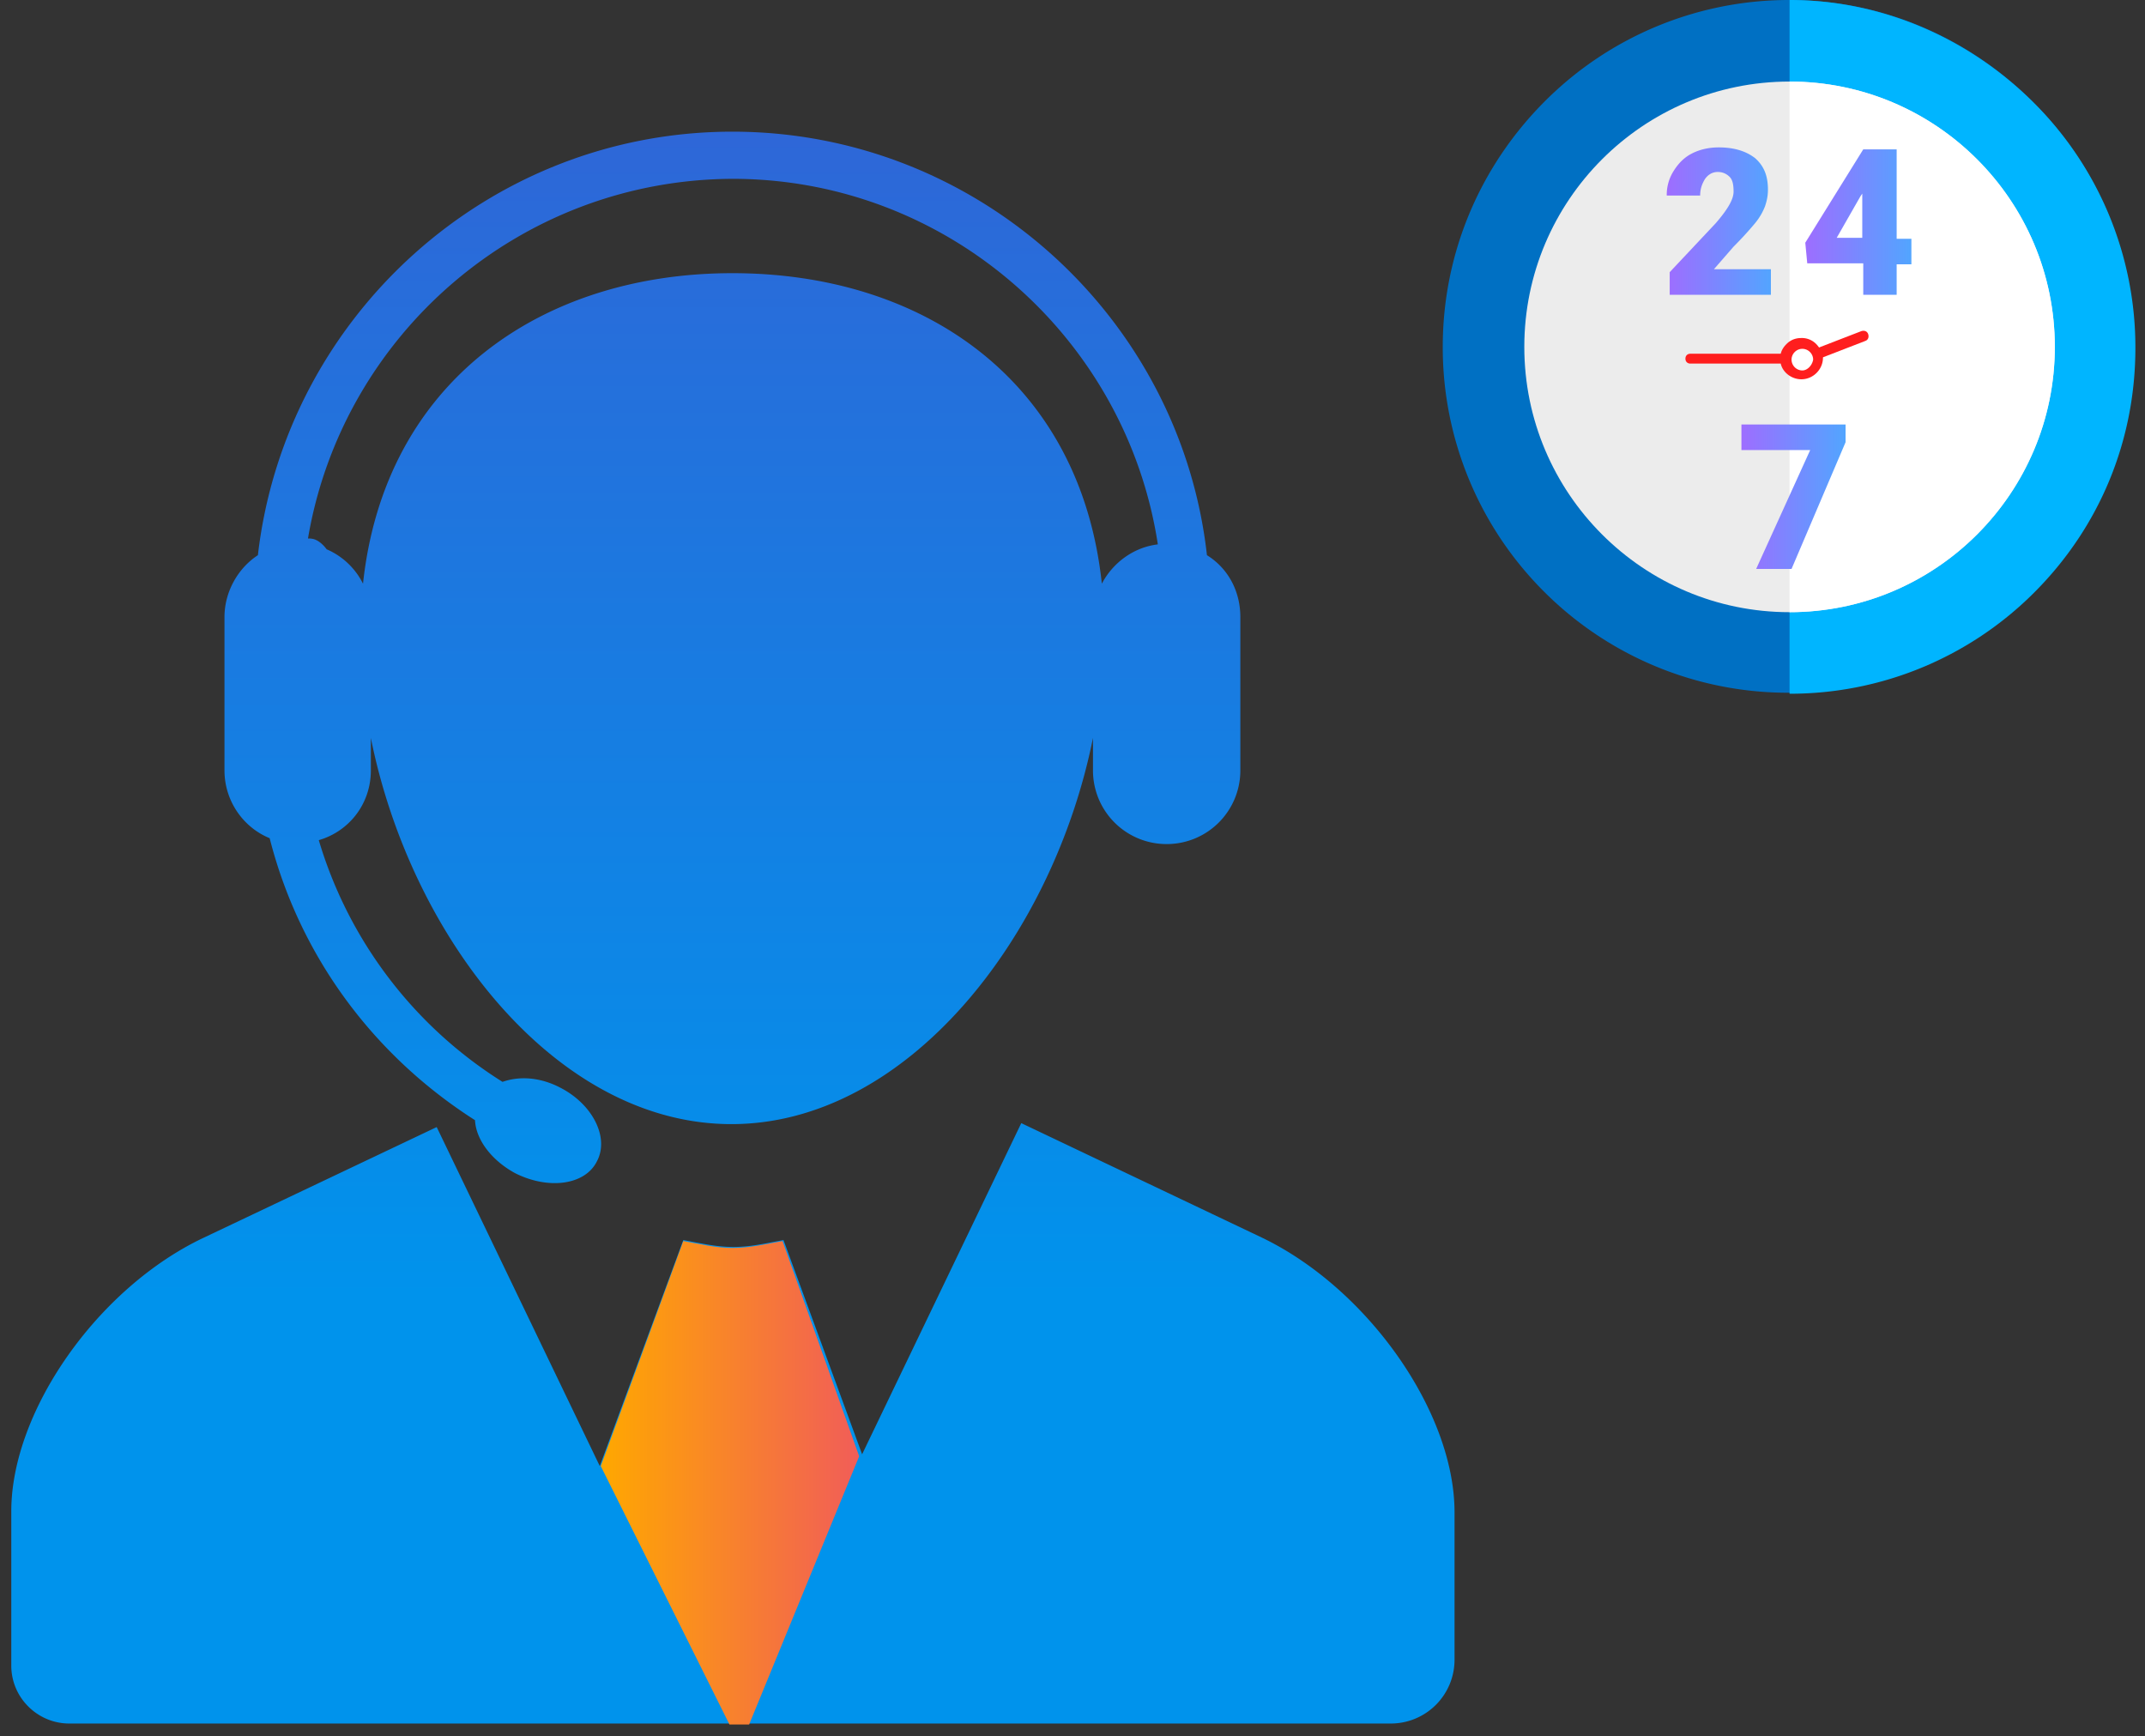
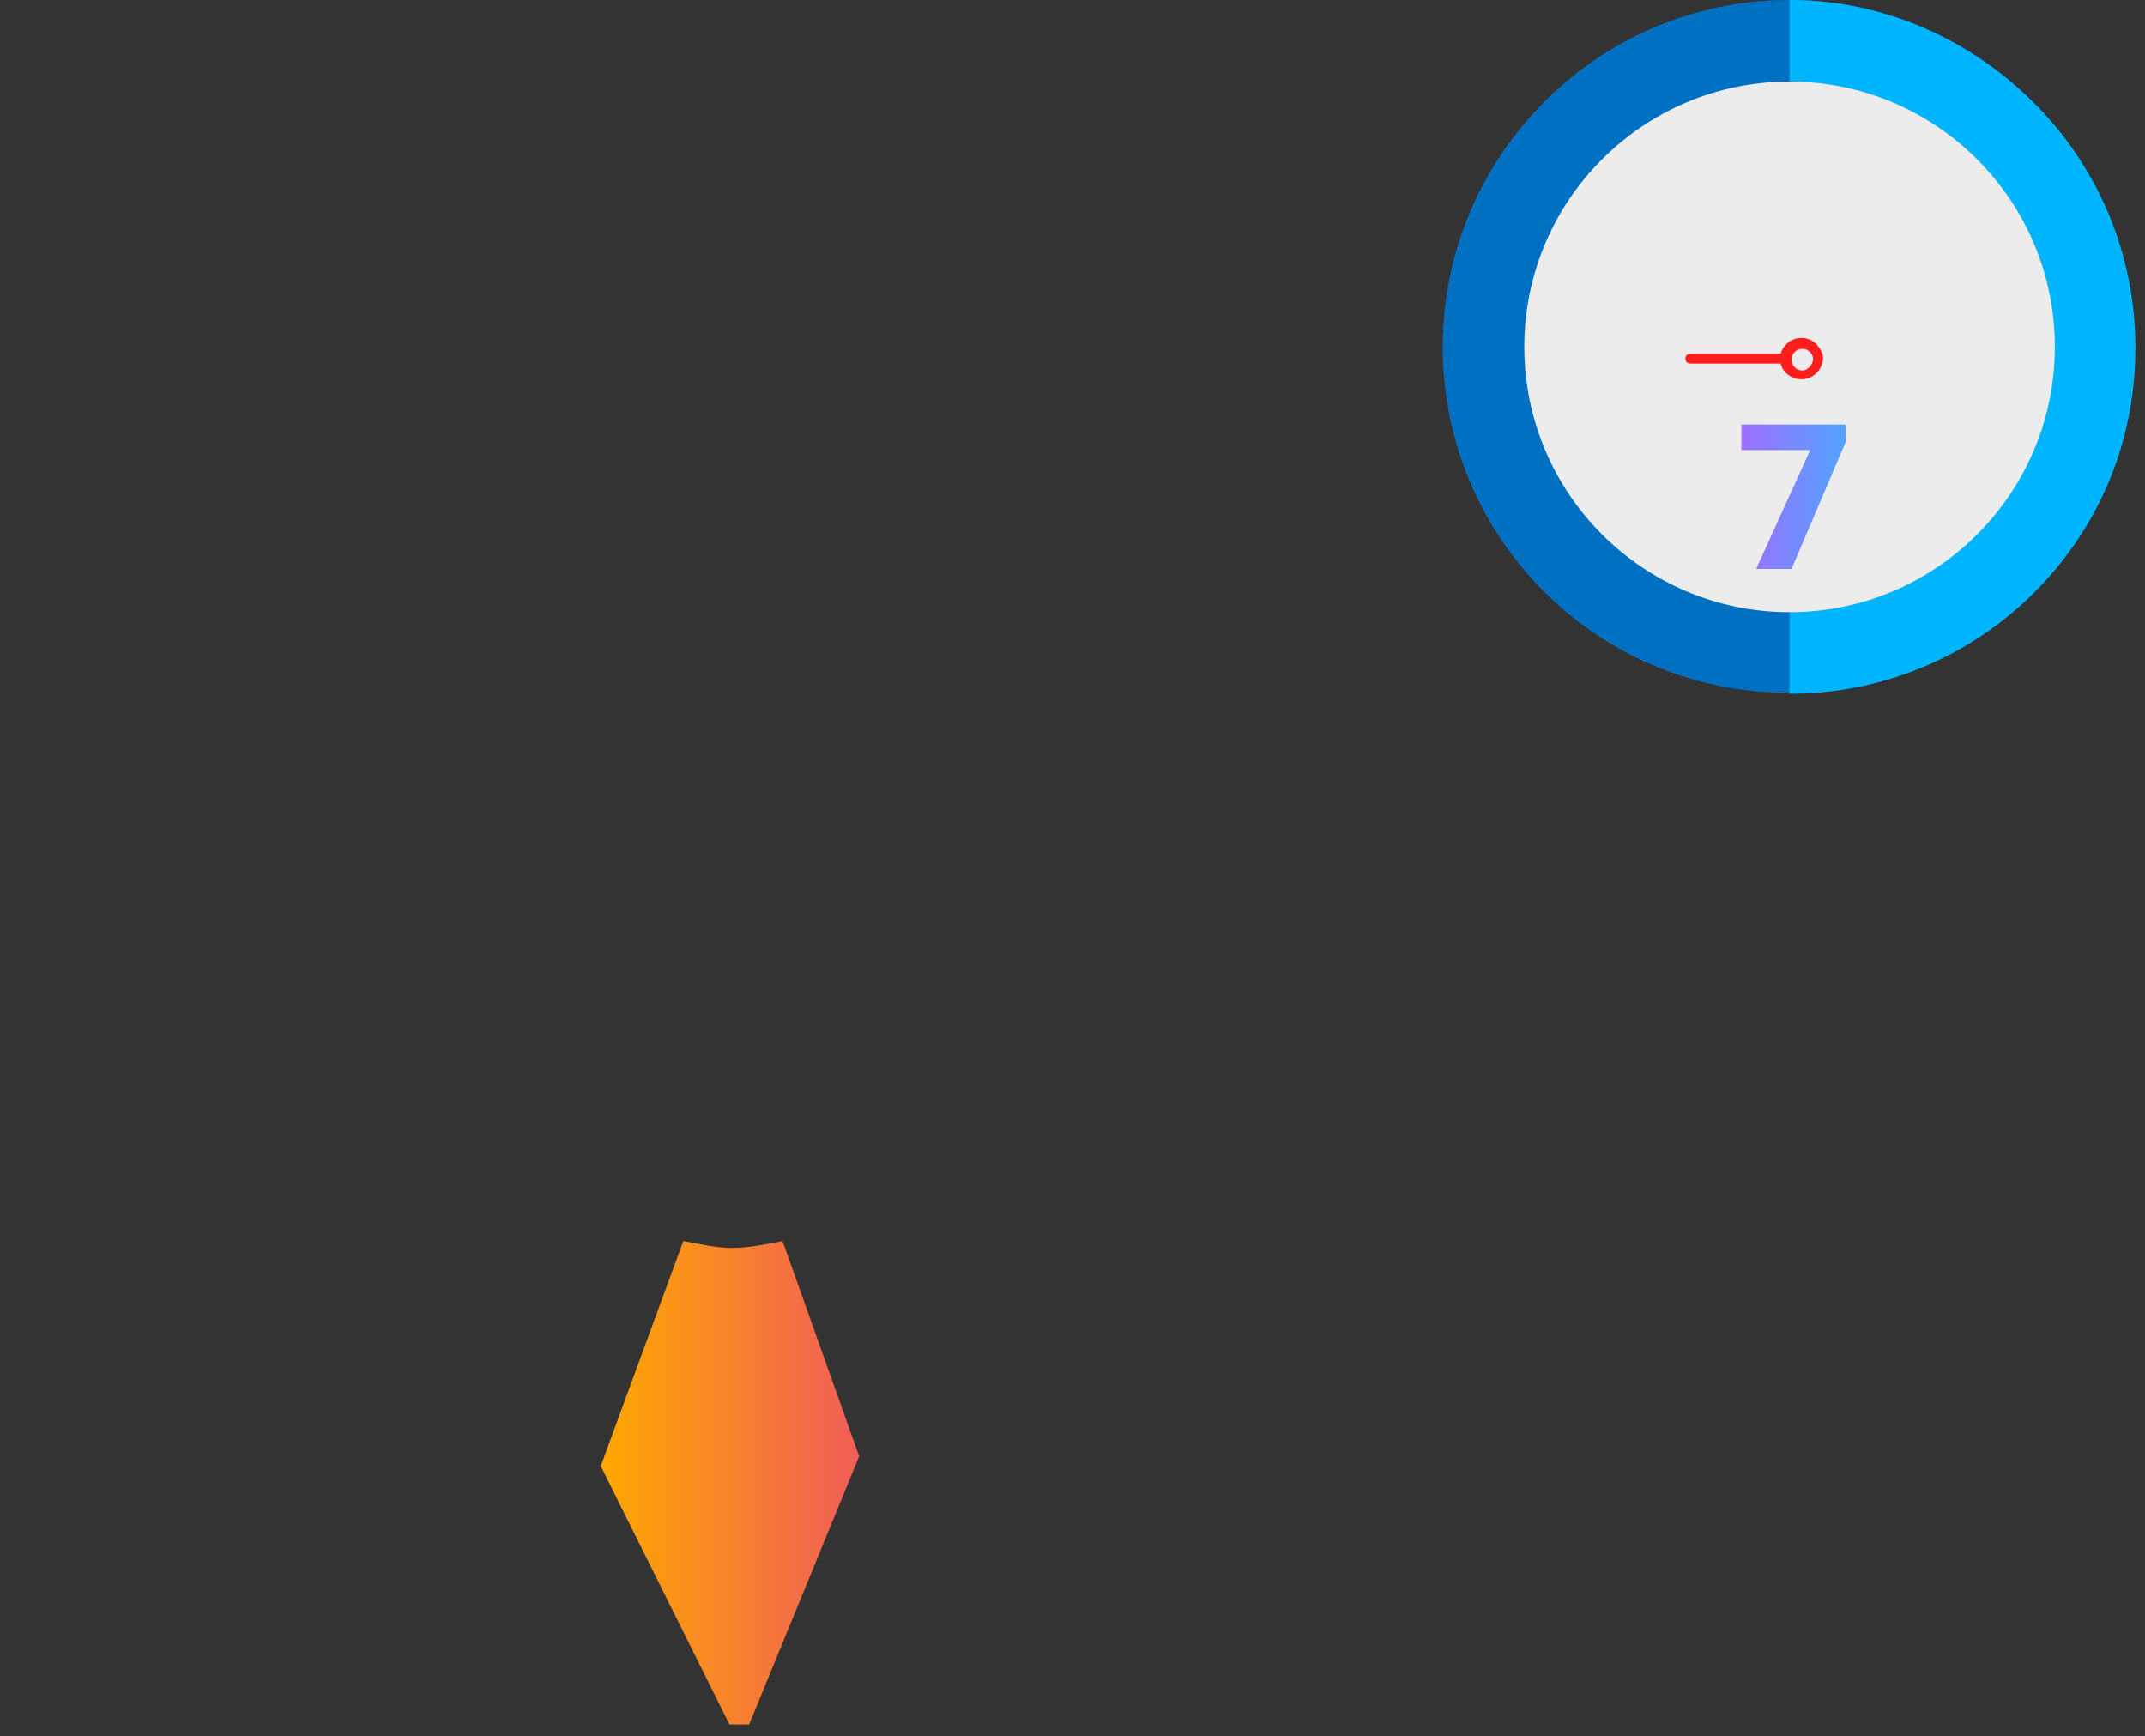
<svg xmlns="http://www.w3.org/2000/svg" width="152" height="123" fill="none">
  <rect width="100%" height="100%" fill="#333333" stroke="none" />
  <path d="M102.237 24.576a24.44 24.44 0 007.171 17.336 24.44 24.44 0 0017.335 7.17 24.44 24.44 0 0017.336-7.17c4.665-4.665 7.171-10.792 7.171-17.336a24.44 24.44 0 00-7.171-17.335C139.484 2.646 133.357 0 126.813 0a24.442 24.442 0 00-17.336 7.17c-4.664 4.665-7.24 10.862-7.24 17.406z" fill="#0070C3" />
  <path d="M126.813 0v49.152a24.44 24.44 0 0017.335-7.17c4.665-4.665 7.171-10.792 7.171-17.336a24.44 24.44 0 00-7.171-17.336C139.553 2.715 133.357 0 126.813 0z" fill="#00B5FF" />
  <path d="M108.016 24.576c0 10.373 8.424 18.798 18.797 18.798 10.374 0 18.798-8.425 18.798-18.798 0-10.373-8.424-18.798-18.798-18.798-10.373 0-18.797 8.425-18.797 18.798z" fill="#ECECEC" />
-   <path d="M126.813 43.374c10.373 0 18.797-8.425 18.797-18.798 0-10.373-8.424-18.798-18.797-18.798v37.596z" fill="#fff" />
-   <path d="M122.845 17.475a24.498 24.498 0 001.531-1.671 4.33 4.33 0 00.696-1.184c.14-.417.209-.765.209-1.183 0-.975-.278-1.671-.905-2.228-.626-.487-1.462-.766-2.576-.766-.696 0-1.322.14-1.879.418-.557.278-.975.696-1.323 1.253a3.144 3.144 0 00-.488 1.74h2.368c0-.487.139-.835.348-1.183.208-.278.487-.487.905-.487.348 0 .626.139.835.348.209.209.279.557.279 1.044 0 .557-.418 1.253-1.254 2.228l-3.272 3.48v1.602h7.171v-1.81h-4.038l1.393-1.601z" fill="url(#paint0_linear)" />
-   <path d="M134.402 16.848v-6.266h-2.367l-4.108 6.614.139 1.462h3.969v2.228h2.367v-2.158h1.044v-1.81h-1.044v-.07zm-2.367 0h-1.88l1.671-2.924.139-.209v3.133h.07z" fill="url(#paint1_linear)" />
  <path d="M130.782 31.33l-3.829 8.98h-2.507l3.829-8.424h-4.873v-1.81h7.38v1.253z" fill="url(#paint2_linear)" />
  <path d="M128.693 24.367a1.416 1.416 0 00-1.044-.418c-.418 0-.766.14-1.045.418-.208.209-.348.418-.417.696h-6.405c-.209 0-.348.14-.348.349 0 .208.139.348.348.348h6.405c.139.626.766 1.113 1.462 1.113.835 0 1.531-.696 1.531-1.531 0-.279-.208-.696-.487-.975zm-.975 1.88a.772.772 0 01-.765-.766c0-.418.348-.766.765-.766.418 0 .766.348.766.766-.069.418-.418.766-.766.766z" fill="#FF1E1E" />
-   <path d="M128.832 24.646l3.064-1.184c.209-.07.417 0 .487.209s0 .418-.209.487l-3.063 1.184-.279-.696z" fill="#FF1E1E" />
-   <path d="M103.072 107.146v10.443a4.516 4.516 0 01-4.525 4.526H4.907c-2.227 0-4.107-1.811-4.107-4.108v-10.93c0-7.102 6.126-15.804 13.576-19.355l16.57-7.867 11.557 24.019 5.917-16.013c1.184.21 2.298.488 3.551.488 1.253 0 2.367-.279 3.55-.488l5.57 15.178L72.37 79.576l17.126 8.146c7.45 3.62 13.576 12.323 13.576 19.424zM15.907 54.583V43.722c0-1.81.975-3.481 2.368-4.386C20.224 22.488 34.565 9.329 51.9 9.329s31.747 13.159 33.627 30.007c1.462.905 2.367 2.506 2.367 4.386v10.86a5.215 5.215 0 01-5.221 5.222 5.214 5.214 0 01-5.222-5.221v-2.298c-2.854 14.203-13.228 27.361-25.62 27.361-12.393 0-22.697-13.158-25.551-27.36v2.297c0 2.367-1.532 4.316-3.69 4.943a30.452 30.452 0 0013.02 17.126c1.183-.417 2.645-.348 4.107.418 2.297 1.184 3.48 3.55 2.576 5.222-.836 1.67-3.412 2.019-5.779.835-1.67-.905-2.785-2.367-2.854-3.76-7.31-4.664-12.462-11.765-14.551-19.98-1.88-.766-3.202-2.646-3.202-4.804zm5.918-16.43c.14 0 .279 0 .488.069.348.139.626.417.835.696a5.158 5.158 0 012.576 2.437c1.532-14.342 12.67-22 26.177-22s24.646 7.588 26.178 22c.766-1.462 2.228-2.576 3.968-2.785C79.82 23.95 67.148 12.67 51.901 12.67c-15.107.07-27.639 11.07-30.076 25.481z" fill="url(#paint3_linear)" />
  <path d="M51.693 122.184h1.392l7.798-19.006-5.43-15.247c-1.184.209-2.298.487-3.552.487-1.183 0-2.297-.278-3.48-.487l-5.849 15.943 9.12 18.31z" fill="url(#paint4_linear)" />
  <defs>
    <linearGradient id="paint0_linear" x1="118.178" y1="15.648" x2="125.562" y2="15.648" gradientUnits="userSpaceOnUse">
      <stop stop-color="#9E6DFF" />
      <stop offset="1" stop-color="#52A5FF" />
    </linearGradient>
    <linearGradient id="paint1_linear" x1="127.893" y1="15.722" x2="135.432" y2="15.722" gradientUnits="userSpaceOnUse">
      <stop stop-color="#9E6DFF" />
      <stop offset="1" stop-color="#52A5FF" />
    </linearGradient>
    <linearGradient id="paint2_linear" x1="123.361" y1="35.18" x2="130.766" y2="35.18" gradientUnits="userSpaceOnUse">
      <stop stop-color="#9E6DFF" />
      <stop offset="1" stop-color="#52A5FF" />
    </linearGradient>
    <linearGradient id="paint3_linear" x1="51.92" y1="7.665" x2="51.92" y2="92.145" gradientUnits="userSpaceOnUse">
      <stop stop-color="#2F66D7" />
      <stop offset="1" stop-color="#0093EC" />
    </linearGradient>
    <linearGradient id="paint4_linear" x1="42.574" y1="105.045" x2="60.887" y2="105.045" gradientUnits="userSpaceOnUse">
      <stop stop-color="#FFA800" />
      <stop offset="1" stop-color="#F15D58" />
    </linearGradient>
  </defs>
</svg>